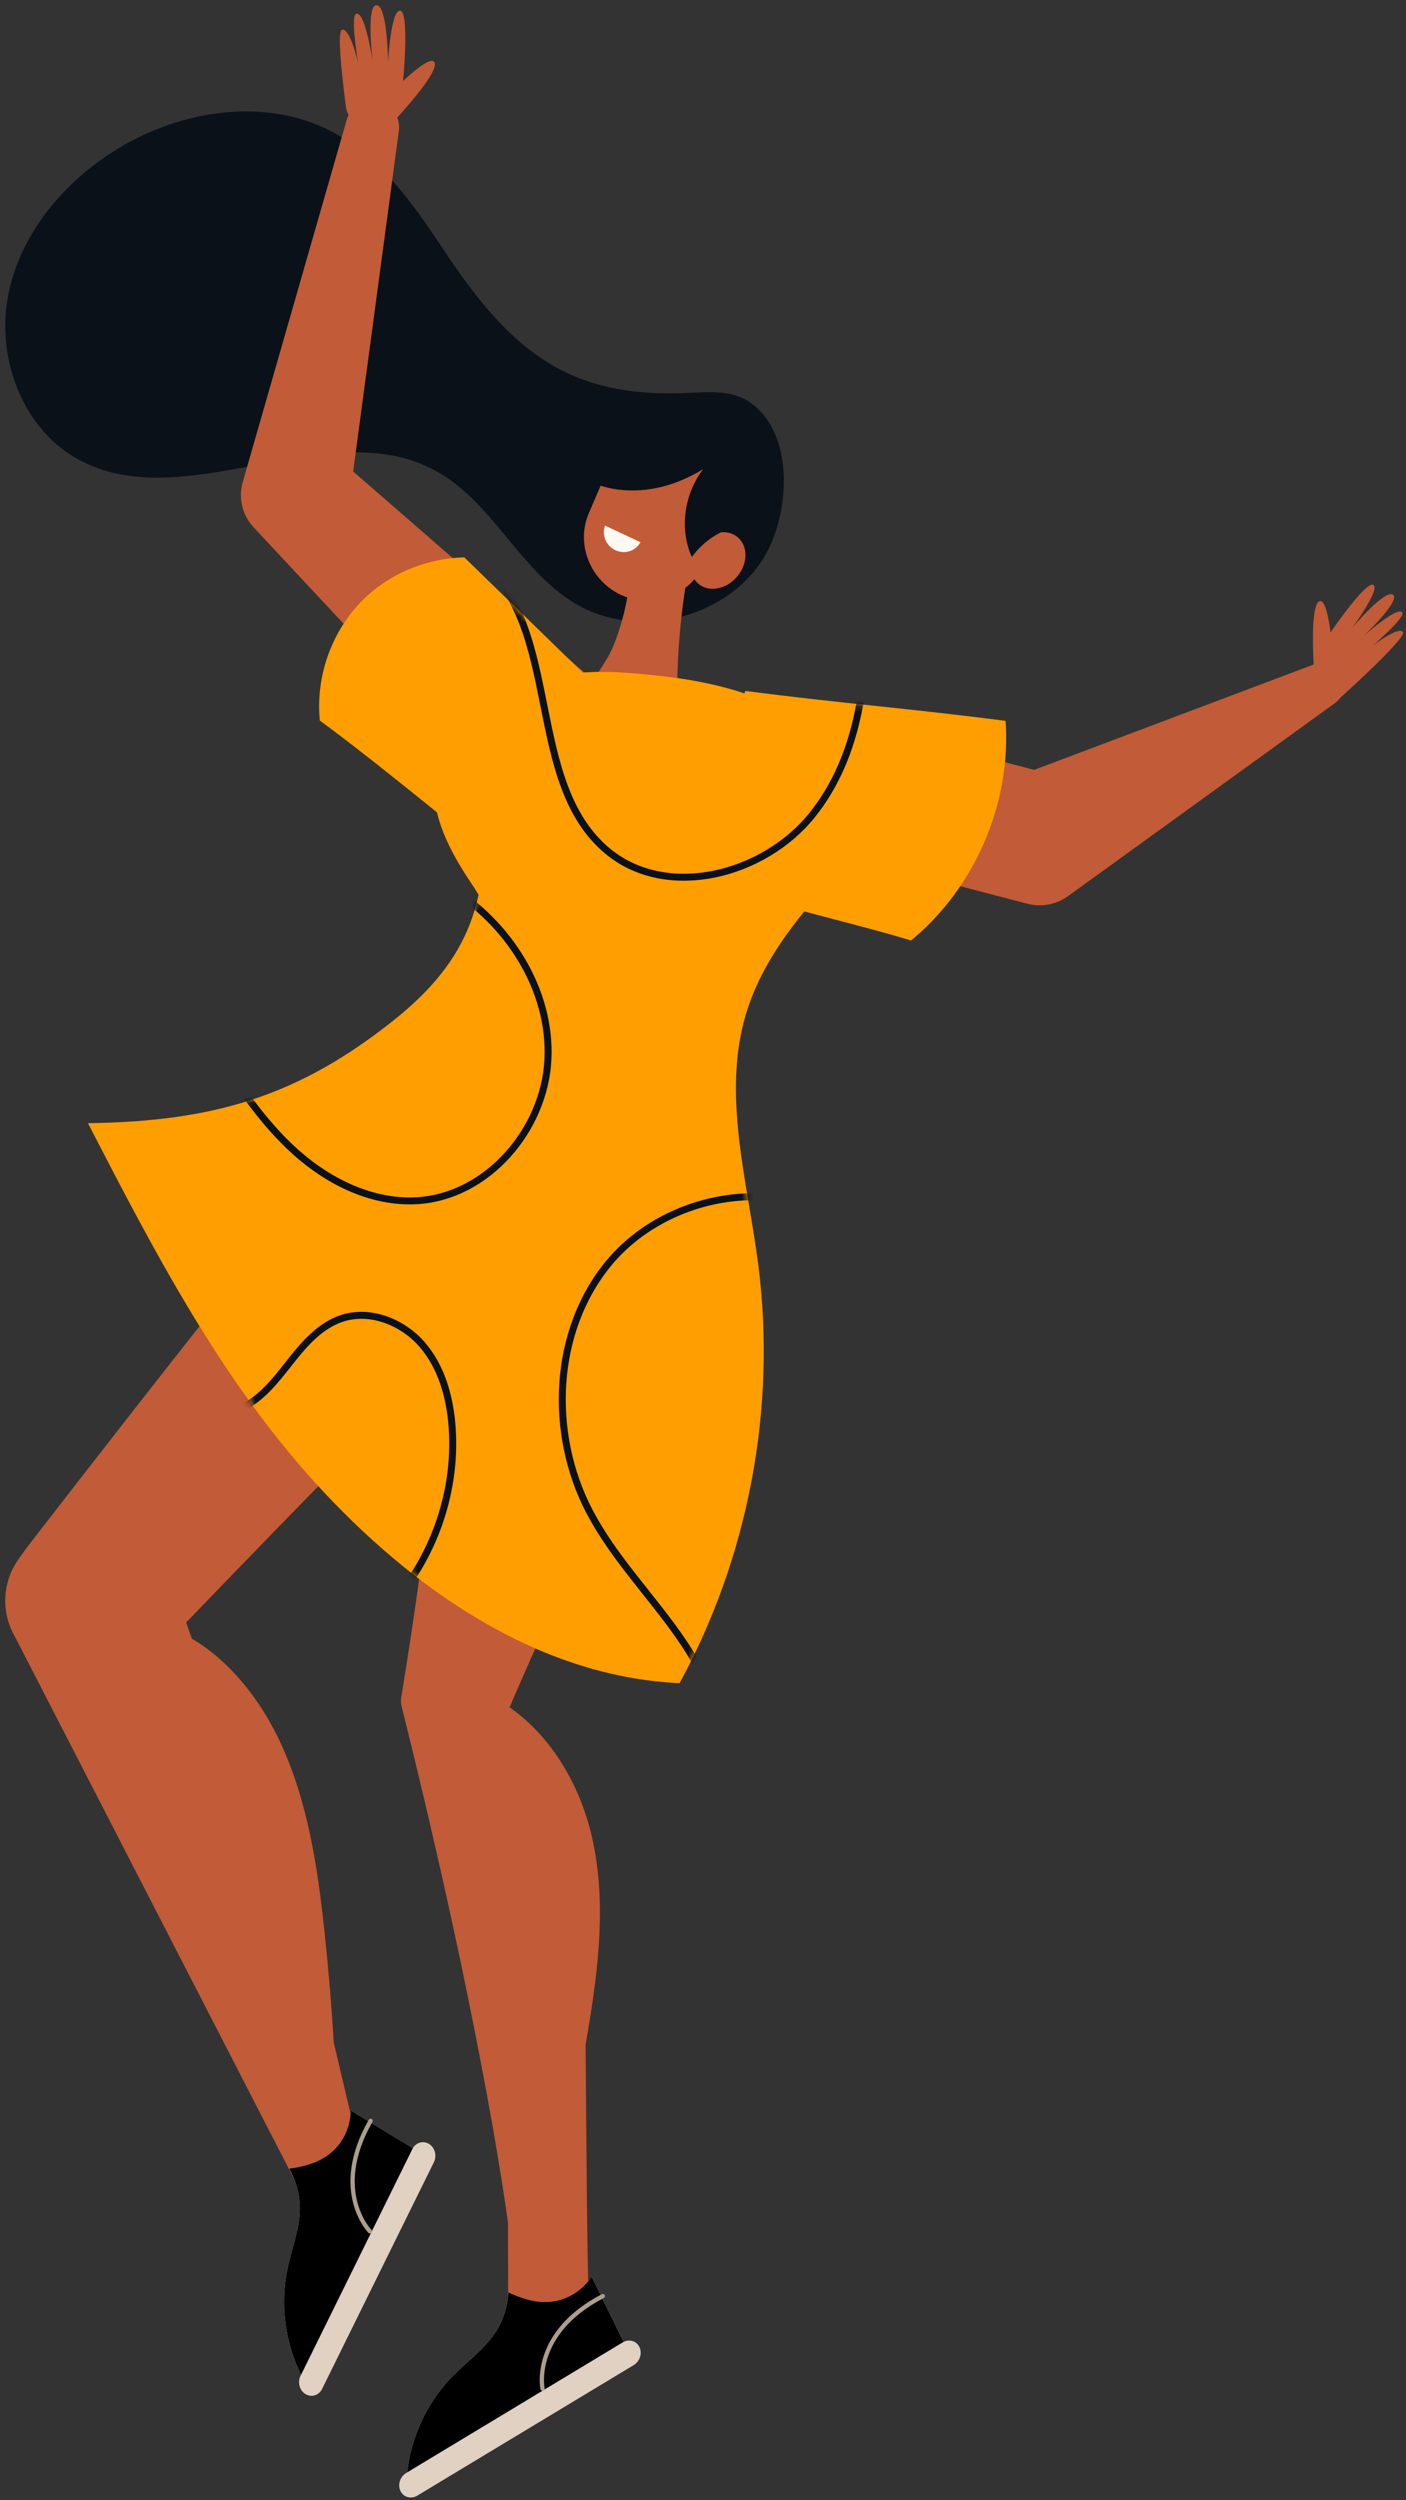
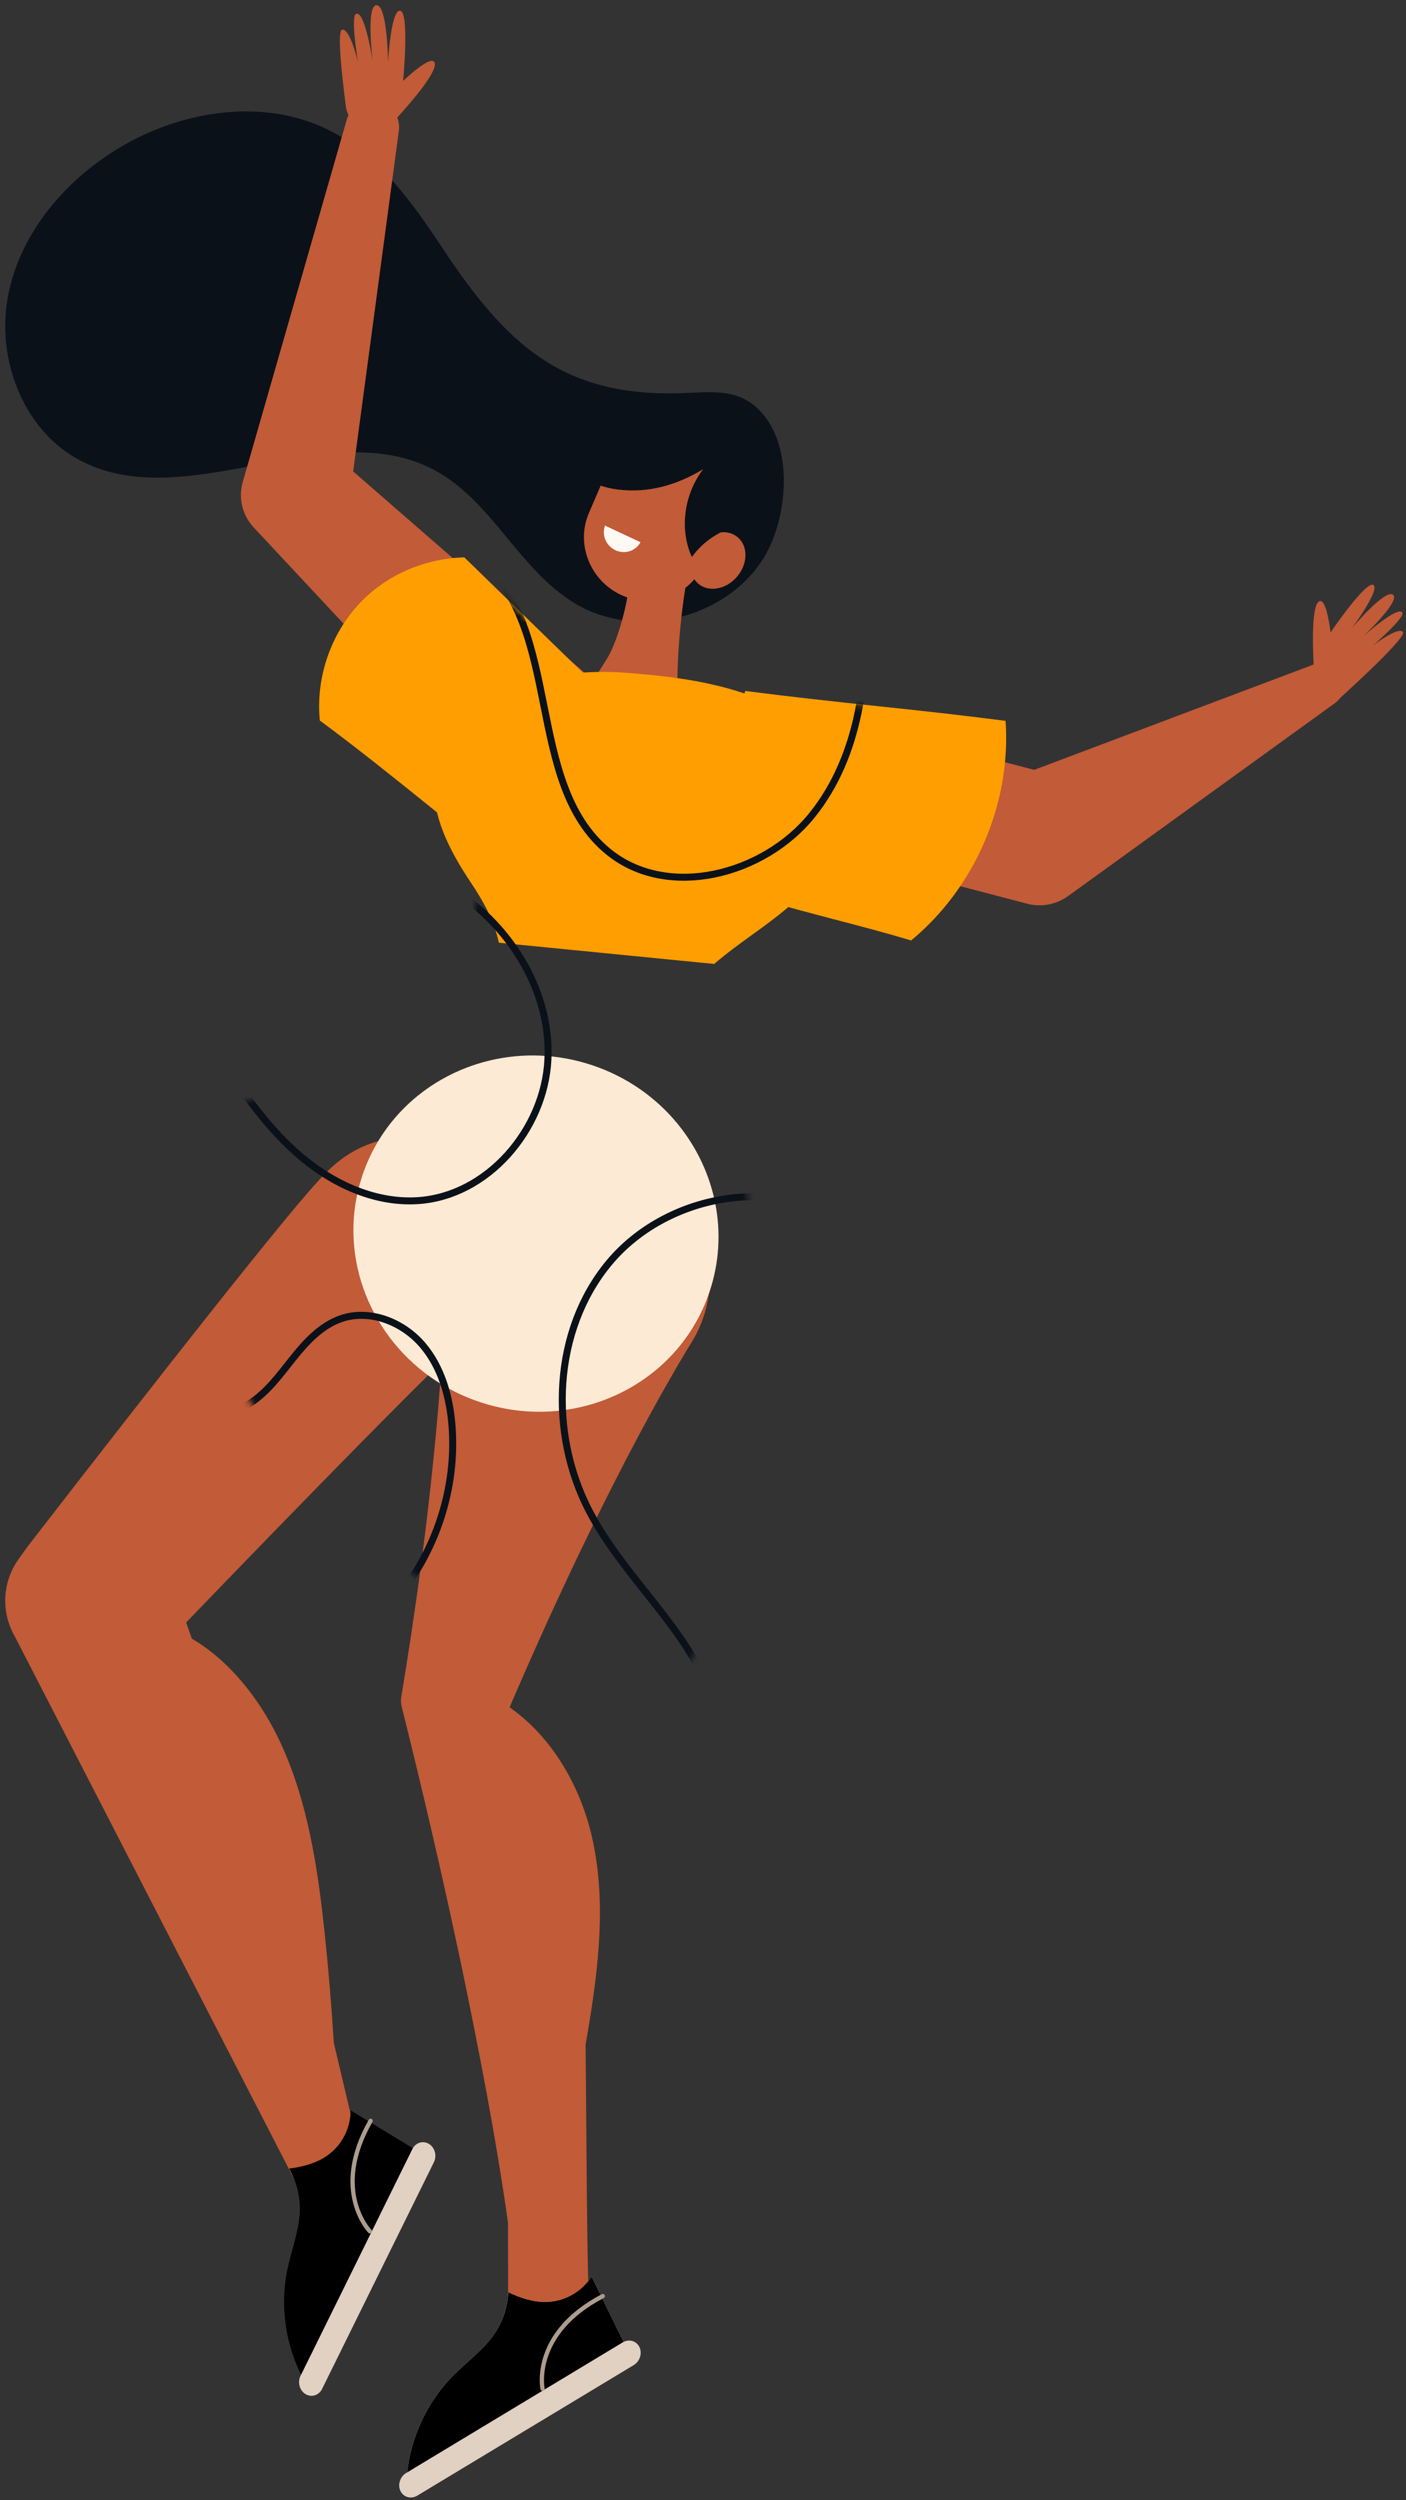
<svg xmlns="http://www.w3.org/2000/svg" width="234" height="416" viewBox="0 0 234 416" fill="none">
  <rect x="0" y="0" width="234" height="416" fill="#333333" stroke="none" />
  <path d="M126.858 93.213C120.434 103.096 105.791 106.474 95.689 100.402C86.474 94.865 81.9 83.439 72.456 78.298C54.622 68.589 30.659 86.217 12.9 76.369C3.726 71.283 -0.613 59.592 1.328 49.285C3.27 38.977 10.607 30.232 19.561 24.768C30.281 18.227 44.38 16.085 55.448 22.019C63.292 26.223 68.677 33.794 73.596 41.213C84.145 57.127 93.352 65.974 113.099 65.426C118.444 65.278 123.098 64.388 126.92 68.838C132.256 75.056 130.985 86.86 126.858 93.213Z" fill="#0B1119" />
  <path d="M61.333 14.683C61.44 13.05 61.392 11.391 61.155 9.711C61.347 10.668 61.517 11.623 61.665 12.577C61.565 13.281 61.453 13.983 61.333 14.683Z" fill="#F79ED8" />
  <path d="M118.354 136.628L169.802 150.061L171.004 150.375C173.403 151 175.861 150.451 177.731 149.114L222.181 116.982C223.834 115.787 224.204 113.479 223.01 111.825C222.012 110.446 220.235 109.961 218.715 110.533L167.391 129.875L175.319 128.929L123.872 115.496C118.035 113.972 112.07 117.468 110.546 123.303C109.023 129.139 112.519 135.104 118.354 136.628Z" fill="#C25B37" />
  <path d="M99.181 113.586L55.484 75.574L58.046 83.908L66.383 21.754C66.709 19.32 65 17.081 62.566 16.755C60.35 16.458 58.298 17.848 57.701 19.936L40.398 80.212C39.61 82.956 40.386 85.78 42.197 87.73L42.961 88.547L82.491 130.877C87.026 135.733 94.641 135.993 99.498 131.459C104.354 126.923 104.614 119.309 100.079 114.452C99.795 114.148 99.487 113.853 99.181 113.586Z" fill="#C25B37" />
  <path d="M103.51 99.051C108.76 101.39 114.869 99.07 117.088 93.898L121.121 84.494C123.339 79.321 120.858 73.175 115.608 70.838C110.358 68.499 104.249 70.818 102.03 75.99L97.997 85.395C95.779 90.567 98.26 96.714 103.51 99.051Z" fill="#C25B37" />
  <path d="M115.001 93.125C113.362 99.525 112.16 112.943 113.006 119.114C111.576 120.754 109.636 121.042 107.814 121.207C105.992 121.373 104.382 120.491 102.678 120.017C99.588 119.16 97.497 118.061 97.317 115.138C97.999 114.412 99.995 111.271 101.098 109.463C102.988 106.365 105.253 98.003 104.653 94.609C108.377 95.195 111.162 93.243 115.001 93.125Z" fill="#C25B37" />
  <path d="M106.6 90.218C105.806 91.683 103.986 92.281 102.419 91.547C100.852 90.814 100.113 89.017 100.692 87.451L106.6 90.218Z" fill="#FFF8F3" />
  <path d="M116.333 90.554C114.514 92.684 114.456 95.621 116.204 97.113C117.952 98.605 120.843 98.088 122.662 95.957C124.482 93.826 124.539 90.889 122.791 89.398C121.043 87.906 118.152 88.423 116.333 90.554Z" fill="#C25B37" />
  <path d="M233.5 105.159C232.79 104.145 228.531 107.372 228.531 107.372C228.531 107.372 233.802 102.818 233.402 101.963C232.774 100.612 226.868 105.883 226.868 105.883C226.868 105.883 233.144 99.984 231.842 98.961C230.54 97.939 225.025 104.482 225.025 104.482C225.025 104.482 229.815 98.007 228.552 97.321C227.288 96.635 221.445 105.225 221.445 105.225C221.445 105.225 220.854 99.976 219.752 100C217.892 100.041 218.671 111.232 218.671 111.232L221.86 117.188C221.86 117.188 234.21 106.173 233.5 105.159Z" fill="#C25B37" />
  <path d="M56.922 4.955C58.234 4.593 59.581 10.317 59.581 10.317C59.581 10.317 58.309 2.76 59.247 2.314C60.728 1.611 62.034 10.222 62.034 10.222C62.034 10.222 60.856 0.818 62.676 0.866C64.496 0.914 64.581 10.328 64.581 10.328C64.581 10.328 65.064 1.479 66.617 1.784C68.169 2.088 67.094 13.47 67.094 13.47C67.094 13.47 71.277 9.436 72.195 10.23C73.411 11.284 68.41 17.033 66.216 19.444C65.583 20.139 64.805 20.681 63.936 21.037L63.524 21.205C60.882 22.283 57.938 20.57 57.57 17.74C56.876 12.42 56.093 5.183 56.922 4.955Z" fill="#C25B37" />
  <path d="M115.015 223.484C114.231 224.728 113.508 225.989 112.753 227.242L110.59 231.025C109.152 233.548 107.779 236.089 106.414 238.631C103.694 243.719 101.102 248.841 98.582 253.981C96.049 259.119 93.639 264.29 91.26 269.466C88.91 274.653 86.607 279.85 84.385 285.07L84.619 281.59C85.013 288.89 85.456 296.185 85.982 303.467C86.48 310.753 87.096 318.024 87.737 325.292C88.41 332.555 89.141 339.811 89.983 347.051C90.412 350.67 96.662 324.464 97.163 328.074C97.647 331.685 97.5 379.253 98.096 382.85C98.46 385.048 91.083 389.968 88.772 390.309C86.461 390.65 84.94 389.011 84.577 386.813C84.572 386.782 84.549 369.871 84.544 369.839C84.057 366.227 83.478 362.629 82.879 359.032C82.298 355.433 81.645 351.843 80.989 348.254C79.664 341.078 78.229 333.917 76.736 326.764C75.21 319.615 73.661 312.468 71.992 305.339C70.351 298.205 68.627 291.082 66.855 283.966C66.718 283.414 66.699 282.862 66.784 282.333L67.088 280.487C68.003 274.92 68.835 269.332 69.622 263.733C70.379 258.124 71.104 252.508 71.708 246.859C72.324 241.213 72.868 235.549 73.284 229.851C73.487 227 73.681 224.147 73.812 221.278L74.001 216.972C74.029 215.527 74.092 214.092 74.092 212.64C74.093 201.071 83.953 191.717 96.117 191.746C108.279 191.775 118.138 201.175 118.137 212.743C118.138 216.64 116.967 220.362 115.015 223.484Z" fill="#C25B37" />
  <path d="M78.592 280.874C88.957 284.488 95.957 294.7 98.46 305.387C100.962 316.075 99.652 327.263 97.823 338.087C95.84 349.831 93.259 361.475 90.097 372.958C86.755 342.28 81.933 311.552 78.592 280.874Z" fill="#C25B37" />
  <path d="M24.587 269.965C33.853 271.422 41.996 279.944 46.615 289.816C51.234 299.689 52.888 310.802 54.035 321.663C55.279 333.449 56.016 345.254 56.243 357.019C46.094 327.919 34.736 299.065 24.587 269.965Z" fill="#C25B37" />
  <path d="M3.077 259.434L4.552 257.375C5.123 256.635 5.7 255.892 6.271 255.153C8.497 252.276 10.726 249.401 12.954 246.533C15.504 243.256 18.047 239.982 20.605 236.713C23.402 233.132 26.204 229.551 29.019 225.972C33.132 220.749 37.254 215.538 41.452 210.31C43.555 207.697 45.666 205.085 47.856 202.437C48.958 201.111 50.068 199.782 51.268 198.392C51.875 197.691 52.495 196.987 53.234 196.19C53.61 195.785 54.006 195.365 54.553 194.824L55.036 194.364L55.323 194.105L55.693 193.777C55.989 193.527 56.289 193.268 56.913 192.809L57.129 192.646L57.495 192.394C57.752 192.223 57.963 192.086 58.266 191.897C58.777 191.584 59.309 191.295 59.851 191.034C59.956 190.984 60.103 190.906 60.538 190.717C60.889 190.564 61.249 190.42 61.615 190.29C61.892 190.19 62.172 190.096 62.456 190.009V190.004C62.912 189.866 63.374 189.741 63.835 189.638C70.868 188.062 77.863 190.789 82.06 196.084C83.709 198.158 84.922 200.629 85.541 203.389C87.247 211.004 83.909 218.572 77.736 222.59C77.548 222.76 77.36 222.933 77.168 223.111C76.094 224.111 74.959 225.202 73.822 226.305C73.726 226.397 73.628 226.492 73.537 226.588C72.909 227.196 72.28 227.81 71.654 228.431C70.085 229.973 68.514 231.541 66.942 233.117C64.612 235.455 62.281 237.804 59.954 240.168C58.238 241.911 56.523 243.653 54.811 245.403C54.247 245.977 53.687 246.552 53.124 247.126C47.873 252.494 42.63 257.894 37.395 263.306C35.252 265.518 33.114 267.734 30.981 269.95L31.622 271.78L55.604 340.101L58.879 353.955C56.273 357.909 53.625 362.02 50.447 365.477L2.442 272.23C0.064 268.079 0.469 263.09 3.077 259.434Z" fill="#C25B37" />
  <path d="M79.127 222.116C79.068 222.137 78.873 222.292 78.668 222.469C78.463 222.646 78.234 222.842 77.998 223.058L78.181 222.928C78.633 222.593 78.778 222.463 78.911 222.345L79.046 222.218L79.1 222.163C79.14 222.117 79.117 222.133 79.127 222.116Z" fill="#C25B37" />
  <path d="M118.108 214.873C118.098 214.899 118.089 214.928 118.079 214.954C112.899 230.38 95.812 238.585 79.876 233.283C77.538 232.506 75.353 231.481 73.345 230.248C72.77 229.893 72.206 229.521 71.657 229.132C61.1 221.663 56.112 208.195 60.291 195.634C60.87 193.897 61.598 192.252 62.459 190.706C64.289 187.417 66.719 184.58 69.567 182.283C72.007 180.316 74.749 178.745 77.692 177.624C78.21 177.428 78.734 177.241 79.262 177.073C80.029 176.826 80.806 176.611 81.591 176.428H81.594C86.987 175.159 92.831 175.328 98.525 177.222C104.345 179.159 109.209 182.63 112.792 187.009C112.864 187.1 112.94 187.193 113.012 187.285C119.087 194.894 121.342 205.152 118.108 214.873Z" fill="#FCEAD4" />
-   <path d="M139.436 137.926C139.132 139.324 138.72 140.617 138.211 141.811C136.201 146.544 132.723 149.837 128.832 152.835C125.793 155.178 122.504 157.339 119.47 159.865C117.6 161.42 116.117 163.085 114.961 164.84C110.609 171.438 110.909 179.272 112.945 187.026C112.967 187.112 112.992 187.2 113.014 187.287C113.289 188.311 113.593 189.331 113.919 190.351C109.471 191.262 98.33 187.121 94.062 185.696C93.694 185.575 92.665 185.276 91.255 184.887C85.92 183.408 75.127 180.587 74.186 180.823C76.07 179.984 77.731 178.809 79.117 177.242C79.17 177.187 79.219 177.13 79.263 177.074C82.002 173.884 83.61 169.129 83.603 162.433C83.602 162.202 83.601 161.971 83.592 161.748C83.461 155.857 81.7 151.837 78.346 146.82C74.862 141.605 71.701 135.65 72.289 129.406C72.542 126.704 73.344 124.378 74.566 122.39C78.908 115.269 88.535 112.429 97.235 111.893C98.044 111.843 98.848 111.815 99.636 111.8C101.085 111.781 102.493 111.821 103.824 111.914C106.609 112.111 109.645 112.384 112.738 112.831C116.922 113.434 121.22 114.353 125.177 115.839C125.194 115.844 125.213 115.85 125.232 115.858L125.249 115.863C129.49 117.462 133.337 119.703 136.224 122.89C136.242 122.912 136.264 122.935 136.282 122.956C138.998 126.036 140.454 133.245 139.436 137.926Z" fill="#C25B37" />
  <path d="M128.832 152.835C125.793 155.177 122.503 157.339 119.469 159.865C119.262 160.037 119.061 160.211 118.864 160.386L83.029 156.852C82.253 153.344 80.69 150.324 78.348 146.818C74.864 141.604 71.703 135.649 72.291 129.405C72.544 126.703 73.346 124.377 74.568 122.389C78.909 115.267 88.537 112.428 97.239 111.892C98.047 111.842 98.851 111.813 99.639 111.799C101.088 111.78 102.496 111.819 103.827 111.913C106.612 112.109 109.648 112.382 112.742 112.83C116.925 113.433 121.223 114.352 125.18 115.838C125.197 115.842 125.216 115.849 125.236 115.857L125.252 115.862C129.493 117.461 133.34 119.702 136.227 122.889C136.245 122.911 136.267 122.934 136.285 122.955C139 126.034 140.456 133.243 139.438 137.925C139.134 139.323 138.722 140.615 138.213 141.81C136.202 146.545 132.722 149.837 128.832 152.835Z" fill="#FF9E00" />
  <path d="M167.358 119.937C168.314 133.677 162.27 147.724 151.633 156.476C143.444 154.015 134.429 151.963 126.24 149.503C121.236 139.13 120.063 125.777 124.034 114.966C141.039 117.147 150.353 117.756 167.358 119.937Z" fill="#FF9E00" />
  <path d="M101.019 115.84C93.103 108.138 85.189 100.435 77.274 92.733C70.454 92.918 63.841 95.832 59.33 100.95C54.82 106.069 52.556 113.098 53.231 119.887C65.725 129.104 77.443 139.381 89.937 148.598C94.593 138.806 96.361 125.632 101.019 115.84Z" fill="#FF9E00" />
-   <path d="M142.271 142.223C134.891 150.084 127.278 158.336 124.168 168.66C120.101 182.162 124.427 196.543 126.209 210.53C129.237 234.309 124.579 259.008 113.098 280.051C89.427 278.968 68.478 264.296 52.523 246.778C36.567 229.26 25.512 207.937 14.641 186.882C35.629 186.588 49.615 182.393 65.464 169.805C78.3 159.611 81.584 149.487 80.372 133.141C100.408 140.526 120.967 143.676 142.271 142.223Z" fill="#FF9E00" />
-   <path d="M54.538 358.604C52.726 359.918 50.324 360.546 48.107 360.819C49.26 362.829 49.926 365.166 49.902 367.528C49.869 371.015 48.509 374.278 47.813 377.67C46.454 384.287 47.744 391.552 51.281 397.207L70.399 358.448L58.372 351.149C58.302 354.149 56.945 356.859 54.538 358.604Z" fill="#E1D1C2" />
  <path d="M54.538 358.604C52.728 359.916 50.331 360.545 48.117 360.818C49.265 362.831 49.926 365.168 49.902 367.528C49.869 371.015 48.509 374.278 47.813 377.67C46.454 384.287 47.744 391.552 51.281 397.207L70.399 358.448L58.372 351.149C58.302 354.149 56.945 356.859 54.538 358.604Z" fill="black" />
  <path d="M53.605 397.48L72.218 359.747C72.747 358.674 72.373 357.306 71.386 356.707C70.4 356.108 69.159 356.497 68.63 357.57L50.017 395.302C49.488 396.375 49.862 397.744 50.848 398.342C51.835 398.941 53.075 398.554 53.605 397.48Z" fill="#E1D1C2" />
  <path d="M61.555 371.247C61.555 371.247 55.004 364.538 61.685 352.869" stroke="#AD9D8E" stroke-width="0.71" stroke-miterlimit="10" stroke-linecap="round" stroke-linejoin="round" />
  <path d="M91.207 383.008C88.973 383.137 86.611 382.369 84.597 381.403C84.481 383.718 83.782 386.043 82.488 388.02C80.578 390.937 77.672 392.951 75.256 395.431C70.541 400.27 67.708 407.082 67.635 413.752L104.645 391.436L98.458 378.8C96.779 381.289 94.176 382.837 91.207 383.008Z" fill="#E1D1C2" />
  <path d="M91.207 383.008C88.975 383.137 86.618 382.372 84.605 381.408C84.486 383.721 83.781 386.047 82.488 388.021C80.578 390.939 77.672 392.953 75.256 395.432C70.541 400.271 67.708 407.083 67.635 413.753L104.645 391.437L98.458 378.801C96.779 381.289 94.176 382.837 91.207 383.008Z" fill="black" />
  <path d="M69.443 415.235L105.474 393.51C106.499 392.891 106.923 391.538 106.415 390.502C105.907 389.465 104.653 389.123 103.628 389.74L67.597 411.466C66.572 412.084 66.149 413.438 66.656 414.475C67.164 415.51 68.418 415.853 69.443 415.235Z" fill="#E1D1C2" />
  <path d="M90.292 397.439C90.292 397.439 88.397 388.255 100.318 382.036" stroke="#AD9D8E" stroke-width="0.71" stroke-miterlimit="10" stroke-linecap="round" stroke-linejoin="round" />
  <mask id="mask0_373_1341" style="mask-type:luminance" maskUnits="userSpaceOnUse" x="14" y="92" width="154" height="189">
    <path d="M65.466 169.805C73.613 163.336 77.908 156.891 79.651 148.869C79.246 148.198 78.817 147.521 78.349 146.82C75.954 143.237 73.713 139.305 72.736 135.17C66.298 129.988 59.874 124.79 53.23 119.889C52.556 113.1 54.821 106.07 59.33 100.951C63.84 95.832 70.454 92.919 77.274 92.734C83.843 99.127 90.413 105.52 96.983 111.914C97.067 111.908 97.154 111.9 97.238 111.895C98.047 111.846 98.85 111.817 99.638 111.803C101.088 111.783 102.496 111.823 103.826 111.917C106.611 112.113 109.648 112.386 112.741 112.834C116.477 113.371 120.301 114.165 123.896 115.385C123.946 115.247 123.985 115.105 124.036 114.967C141.04 117.148 150.355 117.757 167.36 119.938C168.317 133.678 162.271 147.726 151.636 156.477C145.925 154.761 139.816 153.242 133.861 151.646C129.669 156.799 126.074 162.342 124.171 168.662C120.104 182.163 124.43 196.545 126.212 210.532C129.24 234.311 124.582 259.009 113.101 280.052C89.43 278.971 68.481 264.298 52.525 246.78C36.57 229.261 25.515 207.938 14.644 186.884C35.63 186.587 49.616 182.391 65.466 169.805Z" fill="white" />
  </mask>
  <g mask="url(#mask0_373_1341)">
    <path d="M140.99 203.884C129.046 195.35 110.834 198.785 101.418 210.048C92.003 221.312 91.287 238.439 98.085 251.45C101.99 258.926 107.975 265.076 112.84 271.966C117.706 278.856 121.571 287.161 120.257 295.494" stroke="#0B1119" stroke-width="1.163" stroke-miterlimit="10" stroke-linecap="round" stroke-linejoin="round" />
  </g>
  <mask id="mask1_373_1341" style="mask-type:luminance" maskUnits="userSpaceOnUse" x="14" y="92" width="154" height="189">
    <path d="M65.466 169.805C73.613 163.336 77.908 156.891 79.651 148.869C79.246 148.198 78.817 147.521 78.349 146.82C75.954 143.237 73.713 139.305 72.736 135.17C66.298 129.988 59.874 124.79 53.23 119.889C52.556 113.1 54.821 106.07 59.33 100.951C63.84 95.832 70.454 92.919 77.274 92.734C83.843 99.127 90.413 105.52 96.983 111.914C97.067 111.908 97.154 111.9 97.238 111.895C98.047 111.846 98.85 111.817 99.638 111.803C101.088 111.783 102.496 111.823 103.826 111.917C106.611 112.113 109.648 112.386 112.741 112.834C116.477 113.371 120.301 114.165 123.896 115.385C123.946 115.247 123.985 115.105 124.036 114.967C141.04 117.148 150.355 117.757 167.36 119.938C168.317 133.678 162.271 147.726 151.636 156.477C145.925 154.761 139.816 153.242 133.861 151.646C129.669 156.799 126.074 162.342 124.171 168.662C120.104 182.163 124.43 196.545 126.212 210.532C129.24 234.311 124.582 259.009 113.101 280.052C89.43 278.971 68.481 264.298 52.525 246.78C36.57 229.261 25.515 207.938 14.644 186.884C35.63 186.587 49.616 182.391 65.466 169.805Z" fill="white" />
  </mask>
  <g mask="url(#mask1_373_1341)">
    <path d="M74.526 147.437C84.542 153.432 91.763 164.65 91.188 176.309C90.613 187.967 81.108 199.07 69.457 199.771C62.049 200.218 54.843 196.706 49.3 191.772C43.757 186.838 39.619 180.558 35.546 174.355" stroke="#0B1119" stroke-width="1.163" stroke-miterlimit="10" stroke-linecap="round" stroke-linejoin="round" />
  </g>
  <mask id="mask2_373_1341" style="mask-type:luminance" maskUnits="userSpaceOnUse" x="14" y="92" width="154" height="189">
    <path d="M65.466 169.805C73.613 163.336 77.908 156.891 79.651 148.869C79.246 148.198 78.817 147.521 78.349 146.82C75.954 143.237 73.713 139.305 72.736 135.17C66.298 129.988 59.874 124.79 53.23 119.889C52.556 113.1 54.821 106.07 59.33 100.951C63.84 95.832 70.454 92.919 77.274 92.734C83.843 99.127 90.413 105.52 96.983 111.914C97.067 111.908 97.154 111.9 97.238 111.895C98.047 111.846 98.85 111.817 99.638 111.803C101.088 111.783 102.496 111.823 103.826 111.917C106.611 112.113 109.648 112.386 112.741 112.834C116.477 113.371 120.301 114.165 123.896 115.385C123.946 115.247 123.985 115.105 124.036 114.967C141.04 117.148 150.355 117.757 167.36 119.938C168.317 133.678 162.271 147.726 151.636 156.477C145.925 154.761 139.816 153.242 133.861 151.646C129.669 156.799 126.074 162.342 124.171 168.662C120.104 182.163 124.43 196.545 126.212 210.532C129.24 234.311 124.582 259.009 113.101 280.052C89.43 278.971 68.481 264.298 52.525 246.78C36.57 229.261 25.515 207.938 14.644 186.884C35.63 186.587 49.616 182.391 65.466 169.805Z" fill="white" />
  </mask>
  <g mask="url(#mask2_373_1341)">
    <path d="M143.864 99.228C144.718 111.967 143.159 125.656 135.165 135.613C127.171 145.569 111.177 149.778 101.27 141.725C87.165 130.26 93.862 104.316 79.637 93.003" stroke="#0B1119" stroke-width="1.163" stroke-miterlimit="10" stroke-linecap="round" stroke-linejoin="round" />
  </g>
  <mask id="mask3_373_1341" style="mask-type:luminance" maskUnits="userSpaceOnUse" x="14" y="92" width="154" height="189">
    <path d="M65.466 169.805C73.613 163.336 77.908 156.891 79.651 148.869C79.246 148.198 78.817 147.521 78.349 146.82C75.954 143.237 73.713 139.305 72.736 135.17C66.298 129.988 59.874 124.79 53.23 119.889C52.556 113.1 54.821 106.07 59.33 100.951C63.84 95.832 70.454 92.919 77.274 92.734C83.843 99.127 90.413 105.52 96.983 111.914C97.067 111.908 97.154 111.9 97.238 111.895C98.047 111.846 98.85 111.817 99.638 111.803C101.088 111.783 102.496 111.823 103.826 111.917C106.611 112.113 109.648 112.386 112.741 112.834C116.477 113.371 120.301 114.165 123.896 115.385C123.946 115.247 123.985 115.105 124.036 114.967C141.04 117.148 150.355 117.757 167.36 119.938C168.317 133.678 162.271 147.726 151.636 156.477C145.925 154.761 139.816 153.242 133.861 151.646C129.669 156.799 126.074 162.342 124.171 168.662C120.104 182.163 124.43 196.545 126.212 210.532C129.24 234.311 124.582 259.009 113.101 280.052C89.43 278.971 68.481 264.298 52.525 246.78C36.57 229.261 25.515 207.938 14.644 186.884C35.63 186.587 49.616 182.391 65.466 169.805Z" fill="white" />
  </mask>
  <g mask="url(#mask3_373_1341)">
    <path d="M63.677 268.521C71.715 260.475 76.049 248.867 75.251 237.523C74.901 232.549 73.517 227.47 70.252 223.703C66.987 219.935 61.557 217.786 56.833 219.379C53.508 220.5 50.993 223.213 48.801 225.955C46.609 228.696 44.514 231.634 41.556 233.52C38.596 235.407 34.457 235.972 31.687 233.817" stroke="#0B1119" stroke-width="1.163" stroke-miterlimit="10" stroke-linecap="round" stroke-linejoin="round" />
  </g>
  <path d="M123.026 87.467C119.887 88.177 117.029 90.065 115.145 92.674C113.009 87.997 113.897 82.135 117.035 78.063C112.626 80.716 107.908 82.091 102.803 81.446C97.698 80.802 92.765 77.438 91.243 72.523C90.478 70.052 92.132 67.73 94.421 66.528C96.711 65.325 99.486 65.573 102.003 66.173C104.52 66.773 106.992 67.7 109.578 67.767C112.75 67.849 115.889 66.627 119.041 66.996C123.418 67.509 127.092 71.336 127.729 75.696C128.368 80.056 127.325 86.495 123.026 87.467Z" fill="#0B1119" />
</svg>